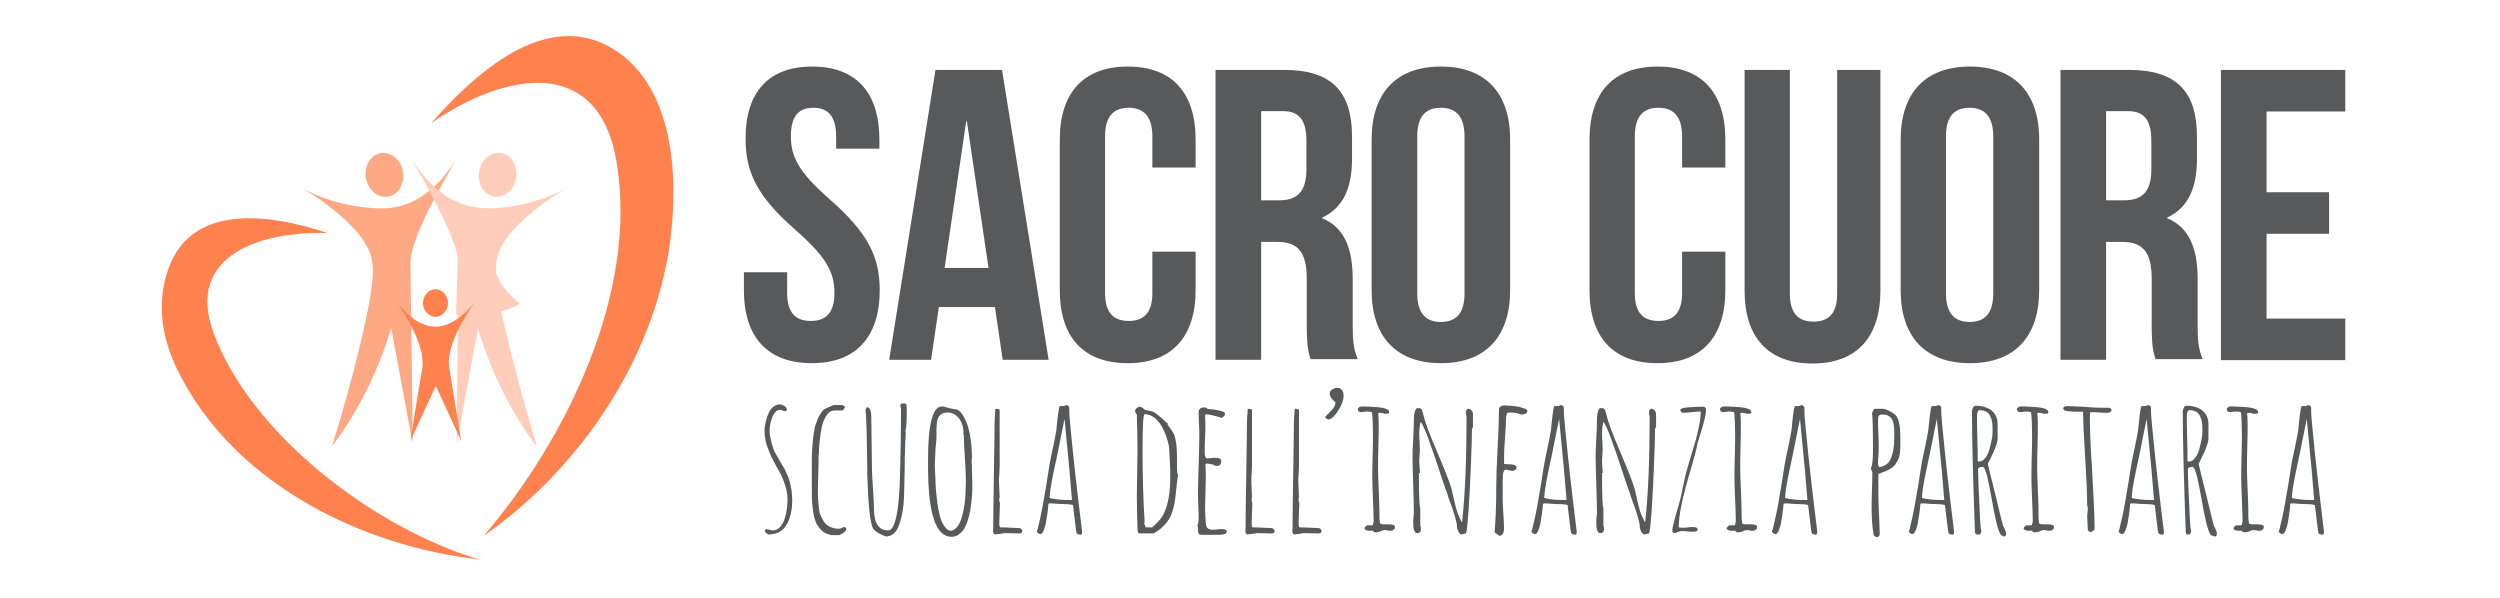
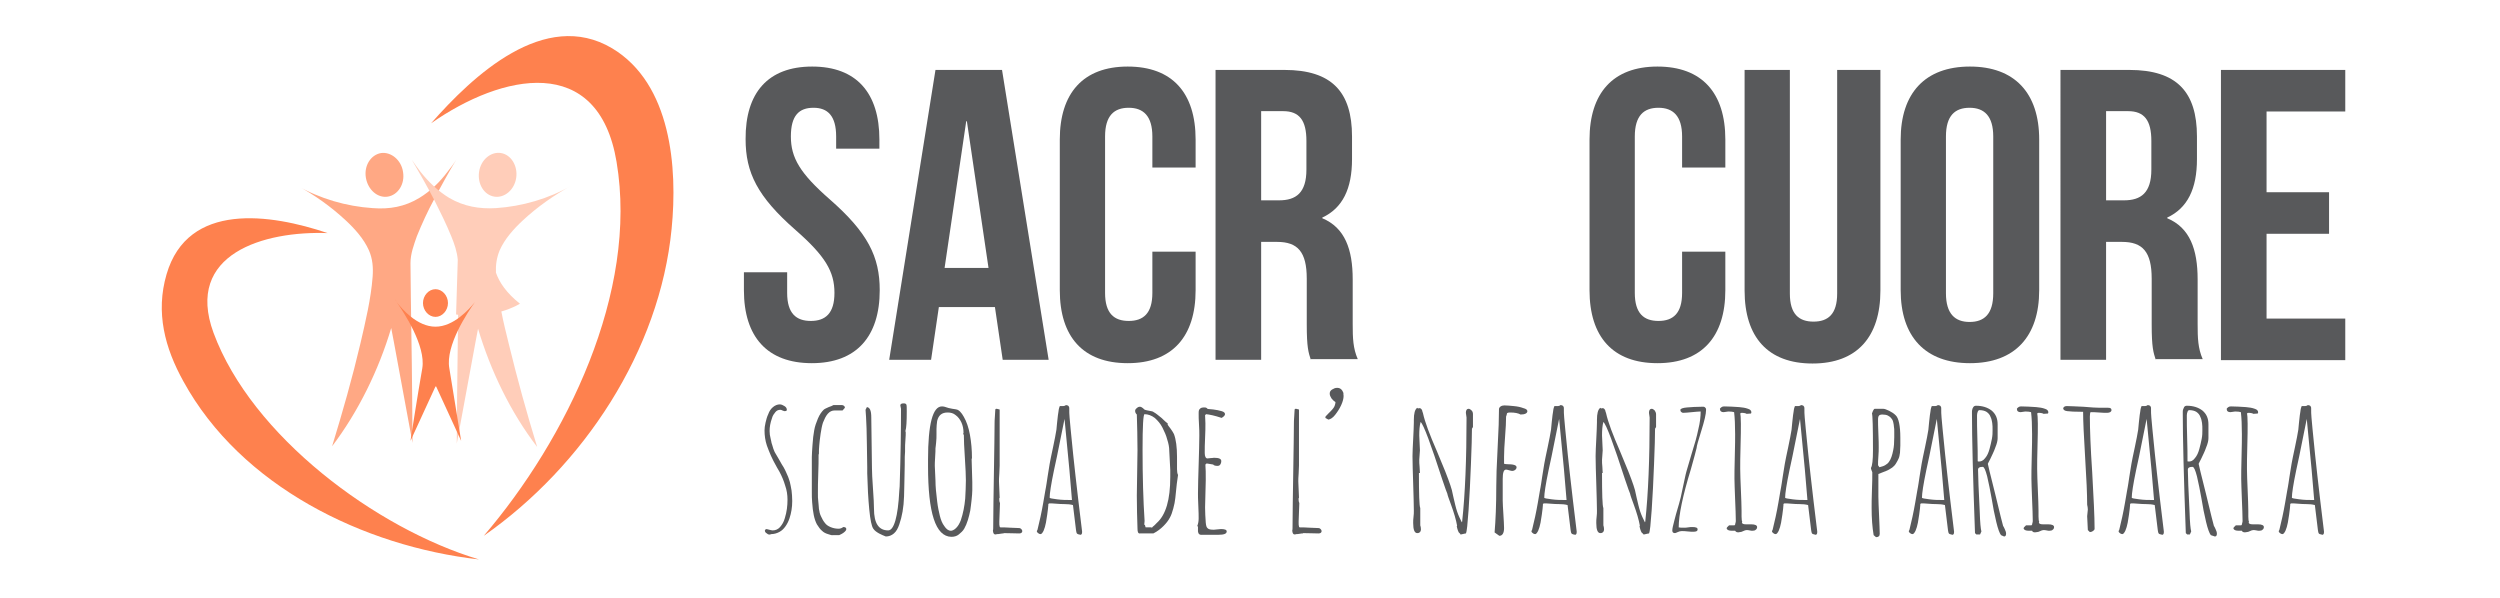
<svg xmlns="http://www.w3.org/2000/svg" version="1.1" id="Livello_1" x="0px" y="0px" width="740px" height="177px" viewBox="0 0 740 177" style="enable-background:new 0 0 740 177;" xml:space="preserve">
  <style type="text/css">
	.st0{fill:#58595B;}
	.st1{fill:#FE814E;}
	.st2{fill:#FFA884;}
	.st3{fill:#FFCDB9;}
</style>
  <g>
    <path class="st0" d="M240.4,19.7c13.1,0,19.9,7.8,19.9,21.6V44h-12.8v-3.6c0-6.1-2.5-8.5-6.7-8.5c-4.3,0-6.7,2.3-6.7,8.5   c0,6.3,2.7,10.9,11.5,18.6c11.3,9.9,14.8,17,14.8,26.9c0,13.7-6.9,21.6-20.1,21.6s-20.1-7.8-20.1-21.6v-5.3h12.8v6.1   c0,6.1,2.7,8.3,7,8.3c4.3,0,7-2.2,7-8.3c0-6.3-2.7-10.9-11.5-18.6c-11.3-9.9-14.8-17-14.8-26.9C220.6,27.5,227.3,19.7,240.4,19.7z" />
    <path class="st0" d="M310.4,106.5h-13.6l-2.3-15.6h-16.6l-2.3,15.6h-12.4l13.7-85.8h19.7L310.4,106.5z M279.6,79.3h13l-6.4-43.4   H286L279.6,79.3z" />
    <path class="st0" d="M353.9,74.5v11.4c0,13.7-6.9,21.6-20.1,21.6c-13.2,0-20.1-7.8-20.1-21.6V41.3c0-13.7,6.9-21.6,20.1-21.6   c13.2,0,20.1,7.8,20.1,21.6v8.3h-12.8v-9.2c0-6.1-2.7-8.5-7-8.5c-4.3,0-7,2.3-7,8.5v46.3c0,6.1,2.7,8.3,7,8.3c4.3,0,7-2.2,7-8.3   V74.5H353.9z" />
    <path class="st0" d="M388,106.5c-0.7-2.2-1.2-3.6-1.2-10.5V82.5c0-8-2.7-10.9-8.8-10.9h-4.7v34.9h-13.5V20.7h20.4   c14,0,20,6.5,20,19.7v6.7c0,8.8-2.8,14.5-8.8,17.3v0.2c6.7,2.8,9,9.2,9,18.1v13.2c0,4.2,0.1,7.2,1.5,10.4H388z M373.3,32.9v26.4   h5.3c5,0,8.1-2.2,8.1-9.1v-8.5c0-6.1-2.1-8.8-6.9-8.8H373.3z" />
-     <path class="st0" d="M406,41.3c0-13.7,7.2-21.6,20.5-21.6c13.2,0,20.5,7.8,20.5,21.6v44.6c0,13.7-7.2,21.6-20.5,21.6   c-13.2,0-20.5-7.8-20.5-21.6V41.3z M419.5,86.8c0,6.1,2.7,8.5,7,8.5c4.3,0,7-2.3,7-8.5V40.4c0-6.1-2.7-8.5-7-8.5   c-4.3,0-7,2.3-7,8.5V86.8z" />
    <path class="st0" d="M510.7,74.5v11.4c0,13.7-6.9,21.6-20.1,21.6c-13.2,0-20.1-7.8-20.1-21.6V41.3c0-13.7,6.9-21.6,20.1-21.6   c13.2,0,20.1,7.8,20.1,21.6v8.3h-12.8v-9.2c0-6.1-2.7-8.5-7-8.5c-4.3,0-7,2.3-7,8.5v46.3c0,6.1,2.7,8.3,7,8.3c4.3,0,7-2.2,7-8.3   V74.5H510.7z" />
    <path class="st0" d="M529.8,20.7v66.2c0,6.1,2.7,8.3,7,8.3c4.3,0,7-2.2,7-8.3V20.7h12.8V86c0,13.7-6.9,21.6-20.1,21.6   s-20.1-7.8-20.1-21.6V20.7H529.8z" />
    <path class="st0" d="M562.6,41.3c0-13.7,7.2-21.6,20.5-21.6c13.2,0,20.5,7.8,20.5,21.6v44.6c0,13.7-7.2,21.6-20.5,21.6   c-13.2,0-20.5-7.8-20.5-21.6V41.3z M576,86.8c0,6.1,2.7,8.5,7,8.5c4.3,0,7-2.3,7-8.5V40.4c0-6.1-2.7-8.5-7-8.5c-4.3,0-7,2.3-7,8.5   V86.8z" />
    <path class="st0" d="M638.1,106.5c-0.7-2.2-1.2-3.6-1.2-10.5V82.5c0-8-2.7-10.9-8.8-10.9h-4.7v34.9h-13.5V20.7h20.4   c14,0,20,6.5,20,19.7v6.7c0,8.8-2.8,14.5-8.8,17.3v0.2c6.7,2.8,9,9.2,9,18.1v13.2c0,4.2,0.1,7.2,1.5,10.4H638.1z M623.4,32.9v26.4   h5.3c5,0,8.1-2.2,8.1-9.1v-8.5c0-6.1-2.1-8.8-6.9-8.8H623.4z" />
    <path class="st0" d="M670.9,56.9h18.5v12.3h-18.5v25.1h23.3v12.3h-36.8V20.7h36.8v12.3h-23.3V56.9z" />
  </g>
  <g>
    <path class="st0" d="M227,157.9c-0.4-0.2-0.6-0.5-0.6-0.9l0.3-0.4c0.3,0,0.6,0.1,1,0.2c0.4,0.1,0.8,0.2,1,0.2c0.8,0,1.6-0.3,2.2-1   c0.6-0.7,1.1-1.5,1.4-2.6c0.6-1.9,0.8-3.7,0.8-5.5c0-1.4-0.2-2.8-0.7-4.2c-0.4-1.4-1-2.8-1.7-4.1l-0.7-1.2   c-0.8-1.4-1.4-2.6-1.8-3.5c-0.4-0.9-0.8-1.9-1.2-3c-0.5-1.5-0.7-3-0.7-4.5c0-0.7,0.1-1.4,0.3-2.3c0.2-0.8,0.4-1.7,0.8-2.5   c0.3-0.9,0.8-1.6,1.4-2.1c0.6-0.5,1.3-0.8,2-0.8c0.5,0,0.9,0.2,1.4,0.5c0.5,0.3,0.7,0.7,0.7,1.1c0,0.3-0.2,0.4-0.7,0.4   c-0.1,0-0.3-0.1-0.6-0.2c-0.2-0.1-0.4-0.2-0.6-0.2c-0.6,0-1.1,0.2-1.5,0.7c-0.4,0.5-0.8,1-1,1.8c-0.5,1.4-0.7,2.6-0.7,3.8   c0,0.7,0.1,1.5,0.3,2.2l0.2,0.9c0,0.2,0.1,0.5,0.3,1.1l0.3,1l0.4,1l1,1.7l0.4,0.7c0.5,0.9,0.9,1.6,1.3,2.2c0.3,0.6,0.7,1.3,1,2.1   c0.4,0.8,0.6,1.6,0.8,2.2c0.2,0.7,0.3,1.5,0.5,2.5c0.1,0.9,0.2,1.9,0.2,3.1c0,1.9-0.3,3.6-0.8,5.1c-0.3,0.9-0.7,1.7-1.2,2.4   c-0.5,0.7-1,1.2-1.7,1.6c-0.7,0.4-1.6,0.7-2.5,0.7l-0.3,0.1C227.7,158.3,227.3,158.2,227,157.9z M232.7,121.5   C232.7,121.5,232.7,121.5,232.7,121.5L232.7,121.5L232.7,121.5z" />
    <path class="st0" d="M245.1,158.1c-0.7-0.2-1.3-0.5-1.8-1c-0.5-0.4-1-1.1-1.5-1.9c-0.8-1.5-1.2-3.6-1.4-6.5c-0.1-0.9-0.1-2-0.1-3.4   v-6.5c0-1.5,0-2.6,0-3.5c0-0.8,0.1-2,0.2-3.6c0.1-1.7,0.3-3.2,0.5-4.3c0.2-1.2,0.6-2.3,1.1-3.5c0.5-1.2,1.1-2,1.7-2.6   c0.3-0.3,0.9-0.5,1.5-0.8c0.6-0.2,1.1-0.4,1.4-0.6h2.3l0.2,0c0,0,0.1,0,0.1,0c0.2,0.1,0.3,0.1,0.3,0.1c0.1,0.1,0.2,0.1,0.2,0.1   c0.1,0.1,0.1,0.2,0.2,0.2c0,0.1,0.1,0.3,0.1,0.4l-0.7,0.8H247c-0.7,0-1.4,0.3-2,1c-0.6,0.7-1,1.6-1.4,2.6c-0.3,0.9-0.5,2-0.7,3.3   c-0.2,1.3-0.3,2.4-0.4,3.4c-0.1,0.9-0.1,1.7-0.1,2.5l-0.1,0.3c0,1.5,0,3.4-0.1,5.7c-0.1,2.3-0.1,4.2-0.1,5.7c0,0.9,0,1.7,0.1,2.3   s0.1,1.4,0.2,2.3c0.1,0.8,0.3,1.6,0.6,2.2c0.3,0.6,0.6,1.3,1.1,1.9c0.4,0.6,1,1,1.7,1.3c0.7,0.3,1.5,0.5,2.4,0.5   c0.6,0,1-0.2,1.4-0.5c0.6,0,0.9,0.2,0.9,0.6c0,0.3-0.2,0.6-0.7,1c-0.5,0.4-1,0.6-1.4,0.8h-1.9C246.2,158.5,245.8,158.3,245.1,158.1   z" />
    <path class="st0" d="M260.2,157.9c-0.7-0.4-1.3-0.8-1.7-1.4c-0.5-0.7-0.9-2.6-1.2-5.7c-0.3-3.1-0.5-6.7-0.6-10.7l0-1.8   c-0.1-5-0.1-8.9-0.2-11.5c-0.1-2.6-0.2-4.5-0.3-5.5l0.4-0.8c0.9,0.1,1.3,1.1,1.3,3.1l0.2,15c0,1.2,0.1,3.2,0.3,6   c0.2,2.8,0.3,4.8,0.3,6c0,4.3,1.4,6.4,4.2,6.4c1.7,0,2.9-3.9,3.3-11.8l0.1-1.2c0.3-9.2,0.4-16.9,0.4-23l-0.1-0.5l-0.1-0.5   c0-0.4,0.3-0.6,1-0.6c0.4,0,0.7,0.1,0.8,0.4c0.1,0.3,0.1,0.9,0.1,2c0,2.9-0.1,4.9-0.4,5.8c0,0.1,0.1,0.2,0.1,0.4   c0,0.4,0,1.1-0.1,2.3c-0.1,1.1-0.1,1.9-0.1,2.2c0,0.2,0,0.4,0,0.6c0,0.2,0,0.4,0,0.6c-0.1,0.7-0.1,2-0.1,3.9   c-0.1,3.7-0.1,6.8-0.2,9.3c-0.1,3.3-0.6,6-1.4,8.3c-0.4,1.2-0.9,2.1-1.6,2.7c-0.7,0.6-1.5,0.9-2.4,0.9   C261.5,158.5,260.9,158.3,260.2,157.9z" />
    <path class="st0" d="M274.7,138v-2c0-10.5,1.4-15.7,4.1-15.7c0.2,0,0.4,0,0.8,0.1c0.8,0.3,1.6,0.5,2.3,0.6c0.8,0.1,1.2,0.2,1.2,0.2   c0.7,0.1,1.5,0.9,2.2,2.2c0.8,1.4,1.4,3.1,1.8,5.3c0.4,2.2,0.6,4.5,0.6,6.9l-0.1,0.3l0.1,3.4l0.1,3.4c0,0.8,0,1.6,0,2.4   c0,0.8-0.1,1.7-0.2,2.8c-0.1,1.2-0.3,2.3-0.4,3.2c-0.2,0.9-0.4,1.9-0.7,2.8c-0.3,1-0.7,1.9-1.1,2.6c-0.4,0.7-1,1.2-1.6,1.7   c-0.6,0.5-1.4,0.7-2.2,0.7C276.9,158.8,274.7,151.8,274.7,138z M283,156.3c0.6-0.6,1-1.3,1.4-2.3c0.7-2.1,1.1-4.2,1.3-6.4   c0.1-1.9,0.2-3.7,0.2-5.4c0-1.4-0.1-3.6-0.3-6.7c-0.2-3-0.3-5.2-0.3-6.7l-0.2-0.4l0.1-0.3c0-1.1-0.2-2.1-0.6-3   c-0.4-0.9-1-1.7-1.7-2.2c-0.7-0.6-1.5-0.8-2.4-0.8c-1.7,0-2.7,0.8-3.1,2.5c-0.1,0.8-0.2,1.6-0.2,2.4c0,0.2,0,0.7,0,1.5   c0,0.8,0,1.6-0.1,2.4c-0.1,0.7-0.1,1.3-0.2,1.8c0,0.4,0,1.3-0.1,2.6c-0.1,1.3-0.1,2.2-0.1,2.6l0.1,2.2l0.1,2.2   c0,1.7,0.2,3.7,0.5,6.1c0.2,1.7,0.5,3.1,0.8,4.3c0.3,1.2,0.7,2.2,1.3,3c0.6,0.9,1.2,1.4,2,1.4C281.8,157.1,282.4,156.9,283,156.3z" />
    <path class="st0" d="M293.9,157.1c0.1-0.3,0.1-0.9,0.1-1.9c0-3.5,0.1-8.6,0.2-15.4c0.1-6.8,0.2-11.7,0.2-14.7c0-0.1,0-0.8,0.1-2   l0.1-1.7c0-0.3,0.1-0.4,0.4-0.4c0.2,0,0.4,0.1,0.8,0.2c0.1,0,0.1,0,0.1,0c0,0.8,0,1.6,0,2.2c0,0.7,0,1.4,0,2.2c0,2.3,0,4.3,0,6.1   c0,1.8,0,3.9,0,6.1l-0.1,2.4c-0.1,1.1-0.1,1.9-0.1,2.3l0.1,2.4l0.1,2.4l-0.2,0.5l0.1-0.1c0,0.1,0,0.2,0,0.2c0,0.1,0,0.1,0,0.2   c0,0.3,0.1,0.6,0.2,0.8l-0.2,5.4v0.4c0,0.5,0,0.9,0.1,1.1c0,0.2,0.1,0.3,0.3,0.3c0.6,0,1.5,0,2.9,0.1l2.4,0.1h0.2   c0.2,0,0.4,0.1,0.6,0.3c0.2,0.2,0.3,0.4,0.3,0.6c0,0.4-0.3,0.7-0.9,0.7c-1.3,0-2.9-0.1-4.7-0.1l0.1,0.1c-0.2,0-0.6,0-1,0.1   c-0.4,0.1-0.8,0.1-1,0.1C294.3,158.4,294,158,293.9,157.1z" />
    <path class="st0" d="M319.1,158.1c-0.2,0-0.3-0.2-0.4-0.3c-0.1-0.2-0.1-0.4-0.2-0.9l-0.9-7.4c-0.7-0.2-1.6-0.3-2.8-0.3   c-0.4,0-1.1,0-2.1-0.1c-1-0.1-1.6-0.1-2-0.1c-0.1,0-0.2,0-0.3,0.1s-0.1,0.1-0.1,0.2c0,0,0,0.1,0,0.1s0,0.1,0,0.1l-0.1,1.1   c-0.1,1-0.3,2.3-0.6,4.1c-0.2,1-0.4,1.7-0.7,2.4c-0.3,0.6-0.6,1-0.9,1c-0.2,0-0.5-0.1-0.7-0.3c-0.3-0.2-0.4-0.4-0.4-0.6l0.1-0.2   l0.1-0.2c0.6-2.4,1.2-5.1,1.7-8l0.6-3.5c0.1-0.7,0.3-1.4,0.4-2.3l0.3-2l0.6-3.7c0.2-1,0.5-2.7,1-4.9c0.5-2.3,0.8-4,1-5.2l0.2-2.1   l0.1-0.9c0.1-1,0.2-1.8,0.3-2.3c0.1-1,0.3-1.5,0.4-1.7l0.4,0c0.1,0,0.2,0,0.4,0c0.5,0,0.8-0.1,1-0.3c0.3,0,0.5,0.1,0.7,0.2   c0.2,0.2,0.3,0.4,0.3,0.6c0,1.1,0,2,0.1,2.9c0.1,0.9,0.2,2,0.3,3.3l0.3,3c0.5,5.3,1.5,14.4,3.1,27.4v0.2c0,0.4-0.1,0.7-0.4,0.8   C319.5,158.2,319.2,158.2,319.1,158.1z M317.3,148c-0.3-4-1-12-2.2-24c-1.9,9.7-3,14.7-3.1,15.1c-0.9,4.3-1.3,7-1.3,8.2   c0,0.2,0.7,0.3,2.2,0.5s2.7,0.2,3.8,0.2H317.3z" />
    <path class="st0" d="M336.7,156.5c-0.1-3.1-0.2-6.4-0.2-9.8l0.1-6.7l0.1-6.7c0-3.7-0.1-7.2-0.2-10.6c-0.3-0.3-0.5-0.6-0.5-1.1   c0-0.3,0.2-0.6,0.5-0.8c0.3-0.3,0.6-0.4,0.9-0.4c0.3,0,0.5,0.1,0.9,0.4c0.3,0.3,0.5,0.5,0.6,0.5c0.3,0.1,0.7,0.2,1.3,0.3   c0.7,0.1,1.1,0.2,1.3,0.4c0.6,0.3,1.3,0.9,2.3,1.7c0.8,0.8,1.5,1.4,1.9,1.7l-0.1,0.1c0,0.2,0.3,0.7,0.9,1.4c0.5,0.7,0.8,1.2,1,1.6   c0.6,1.6,0.9,3.9,0.9,6.7c0,0.5,0,0.9,0,1.3c0,0.4,0,0.8,0,1.3v0.5c0,0.2,0,0.3,0,0.6c0,0.7,0.1,1.3,0.3,1.7   c-0.2,1.2-0.5,3.5-0.8,6.8c-0.1,1-0.3,2-0.6,3.1s-0.6,2-1,2.7c-0.4,0.8-1.1,1.7-1.9,2.5c-0.8,0.8-1.8,1.6-3,2.2h-3.9   C336.9,158,336.7,157.5,336.7,156.5z M340.9,156.3c0.2-0.3,0.5-0.6,0.7-0.7c0.1-0.1,0.1-0.1,0.2-0.2c0.1,0,0.1-0.1,0.2-0.2l0.4-0.4   c2.7-2.4,4-6.9,4-13.6c0-0.4,0-0.8,0-1.1c0-0.3,0-0.6,0-1l-0.3-5.7c0-1-0.2-2.1-0.6-3.3c-0.3-1.2-0.8-2.3-1.4-3.5   c-0.6-1.2-1.4-2.1-2.3-2.9c-0.9-0.7-2-1.1-3-1.1c-0.4,0-0.6,3.5-0.6,10.5c0,8,0.2,15,0.6,21.1l-0.1,1.1l0.2,0.1l0.2,0.7H340.9z" />
    <path class="st0" d="M354.6,157.3c0-0.3,0-0.5,0-0.7c0-0.2,0-0.5,0-0.7l-0.2-0.2c0.3-0.8,0.4-1.5,0.4-2.3c0-0.6,0-1.9-0.1-3.7   c-0.1-1.8-0.1-3.1-0.1-3.7c0-2.1,0.1-5,0.2-8.5c0.1-3.5,0.2-6.4,0.2-8.5c0-0.9,0-2-0.1-3.4c-0.1-1.3-0.1-2.4-0.1-3.4   c0-0.6,0.1-1,0.4-1.2c0.2-0.3,0.7-0.4,1.3-0.4c0.4,0,0.7,0.1,0.9,0.4c0.2,0.1,0.8,0.1,1.7,0.2c0.9,0.1,1.8,0.3,2.5,0.5   c0.7,0.2,1,0.5,1,0.9c0,0.3-0.3,0.7-1,1.1c-2.1-0.7-3.6-1-4.6-1.1l-0.3,0.3c0,0.7,0.1,1.5,0.1,2.4c0,1.2,0,2.6-0.1,4.4   c-0.1,1.7-0.1,3.2-0.1,4.4c0,1,0.3,1.6,0.8,1.6l0.9-0.1c0.6,0,0.9-0.1,1-0.1c1.5,0,2.2,0.3,2.2,1c0,0.4-0.1,0.7-0.3,1   c-0.2,0.3-0.5,0.4-0.8,0.4c-0.6,0-1.1-0.1-1.3-0.4l-1.8-0.3h-0.2l-0.3,0.3v0.2c0.1,0.9,0.1,2.4,0.1,4.5l-0.1,4l-0.1,4   c0,1.5,0.1,3,0.2,4.5c0.1,0.9,0.2,1.4,0.6,1.7c0.3,0.3,0.9,0.4,1.8,0.4l1-0.1l1.1-0.1c1.1,0,1.7,0.2,1.7,0.7c0,0.7-0.8,1-2.5,1   h-4.7C355,158.4,354.7,158,354.6,157.3z" />
-     <path class="st0" d="M368.6,157.1c0.1-0.3,0.1-0.9,0.1-1.9c0-3.5,0.1-8.6,0.2-15.4c0.1-6.8,0.2-11.7,0.2-14.7c0-0.1,0-0.8,0.1-2   l0.1-1.7c0-0.3,0.1-0.4,0.4-0.4c0.2,0,0.4,0.1,0.8,0.2c0.1,0,0.1,0,0.1,0c0,0.8,0,1.6,0,2.2c0,0.7,0,1.4,0,2.2c0,2.3,0,4.3,0,6.1   c0,1.8,0,3.9,0,6.1l-0.1,2.4c-0.1,1.1-0.1,1.9-0.1,2.3l0.1,2.4l0.1,2.4l-0.2,0.5l0.1-0.1c0,0.1,0,0.2,0,0.2c0,0.1,0,0.1,0,0.2   c0,0.3,0.1,0.6,0.2,0.8l-0.2,5.4v0.4c0,0.5,0,0.9,0.1,1.1c0,0.2,0.1,0.3,0.3,0.3c0.6,0,1.5,0,2.9,0.1l2.4,0.1h0.2   c0.2,0,0.4,0.1,0.6,0.3c0.2,0.2,0.3,0.4,0.3,0.6c0,0.4-0.3,0.7-0.9,0.7c-1.3,0-2.9-0.1-4.7-0.1l0.1,0.1c-0.2,0-0.6,0-1,0.1   c-0.4,0.1-0.8,0.1-1,0.1C369,158.4,368.7,158,368.6,157.1z" />
    <path class="st0" d="M382.5,157.1c0.1-0.3,0.1-0.9,0.1-1.9c0-3.5,0.1-8.6,0.2-15.4c0.1-6.8,0.2-11.7,0.2-14.7c0-0.1,0-0.8,0.1-2   l0.1-1.7c0-0.3,0.1-0.4,0.4-0.4c0.2,0,0.4,0.1,0.8,0.2c0.1,0,0.1,0,0.1,0c0,0.8,0,1.6,0,2.2c0,0.7,0,1.4,0,2.2c0,2.3,0,4.3,0,6.1   c0,1.8,0,3.9,0,6.1l-0.1,2.4c-0.1,1.1-0.1,1.9-0.1,2.3l0.1,2.4l0.1,2.4l-0.2,0.5l0.1-0.1c0,0.1,0,0.2,0,0.2c0,0.1,0,0.1,0,0.2   c0,0.3,0.1,0.6,0.2,0.8l-0.2,5.4v0.4c0,0.5,0,0.9,0.1,1.1c0,0.2,0.1,0.3,0.3,0.3c0.6,0,1.5,0,2.9,0.1l2.4,0.1h0.2   c0.2,0,0.4,0.1,0.6,0.3c0.2,0.2,0.3,0.4,0.3,0.6c0,0.4-0.3,0.7-0.9,0.7c-1.3,0-2.9-0.1-4.7-0.1l0.1,0.1c-0.2,0-0.6,0-1,0.1   c-0.4,0.1-0.8,0.1-1,0.1C382.9,158.4,382.6,158,382.5,157.1z" />
    <path class="st0" d="M392.3,123.7l0.1-0.5c0.2-0.1,0.4-0.4,0.7-0.7c0.3-0.3,0.6-0.6,0.8-0.8c0.7-0.7,1.1-1.3,1.2-1.7   c0.1-0.3,0.2-0.6,0.2-1c-0.5-0.3-0.9-0.7-1.2-1.1c-0.3-0.5-0.5-0.9-0.5-1.4c0-0.5,0.2-0.9,0.7-1.2s0.9-0.5,1.5-0.5   c0.9,0,1.5,0.5,1.9,1.6l-0.1,0.2c0.1,0.1,0.1,0.4,0.1,0.7c0,0.6-0.2,1.5-0.7,2.6c-0.5,1.1-1.1,2-1.8,2.9c-0.7,0.9-1.4,1.3-2,1.4   L392.3,123.7z" />
-     <path class="st0" d="M406.4,157.1c-0.2,0-0.3,0-0.5,0c-0.1,0-0.3,0-0.5,0c-0.8,0-1.3-0.2-1.5-0.6c0-0.1,0-0.3,0.1-0.4   s0.2-0.2,0.3-0.3l0.3-0.3h1.6l0.2-0.2c0-0.1,0-0.2,0.1-0.5c0.1-0.3,0.1-0.5,0.1-0.7c0-1.6-0.1-3.6-0.2-6.2c-0.1-2.9-0.2-5-0.2-6.2   c0-1.1,0-3.3,0.1-6.6c0.1-3.3,0.1-5.4,0.1-6.6c0-2.6-0.1-4.8-0.3-6.5c-0.3-0.1-0.9-0.2-1.7-0.2l-0.7,0.1l-0.7,0.1   c-0.7,0-1.1-0.3-1.1-1c0-0.1,0.2-0.3,0.5-0.5c0.3-0.2,0.6-0.2,0.9-0.2c1.2,0,2.7,0.1,4.3,0.2c1,0.1,1.8,0.2,2.6,0.5   c0.7,0.2,1,0.6,1,1c0,0.1,0,0.2-0.1,0.4l-1.3,0.1c-0.3-0.2-0.8-0.3-1.6-0.3l-0.3,0.2c0.1,0.3,0.2,1.3,0.2,3c0,1.5,0,3.7-0.1,6.7   c-0.1,3-0.1,5.2-0.1,6.7c0,1.6,0.1,3.6,0.2,6.2c0.1,2.6,0.2,4.6,0.2,6.2l0,0.7c0,0.3,0,0.6,0,1c0,0.9,0.1,1.4,0.2,1.6l-0.1,0.1   c0,0.4,0.4,0.6,1.2,0.6c0.3,0,0.6,0,0.8,0c0.2,0,0.5,0,0.8,0c1.1,0,1.7,0.3,1.7,0.8c0,0.3-0.1,0.6-0.4,0.8   c-0.2,0.2-0.5,0.3-0.9,0.3c-0.3,0-0.6,0-0.9-0.1c-0.4-0.1-0.7-0.1-0.9-0.1c-0.3,0-0.6,0.1-1,0.3c-0.4,0.2-0.7,0.3-1,0.3   C407,157.7,406.5,157.5,406.4,157.1z" />
    <path class="st0" d="M431.8,157.6c-0.1-0.2-0.3-0.6-0.4-1c-0.1-0.4-0.2-0.7-0.2-0.8l0.1-0.2c-0.3-1.7-0.9-3.8-1.9-6.5   c-0.5-1.4-0.9-2.4-1-3c-0.1-0.1-0.6-1.6-1.5-4.2c-3.4-10.5-5.5-16.2-6.4-17c-0.3,1.1-0.4,2.4-0.4,4l0.1,2.2l0.1,2.2l-0.1,1.4   l-0.1,1.4c0,0.6,0,1.3,0.1,2.1l0.1,1.8H420c0,6.2,0.1,9.7,0.4,10.4v5.1c0.1,0.3,0.2,0.7,0.2,1.2c0,0.3-0.1,0.6-0.3,0.8   c-0.2,0.2-0.4,0.3-0.8,0.3c-0.8,0-1.2-1-1.2-3c0-0.5,0-1.1,0.1-1.8c0.1-0.7,0.1-1.3,0.1-1.8c0-1.8-0.1-4.5-0.2-8.1   c-0.1-3.3-0.2-6-0.2-8.1c0-1.3,0.1-2.9,0.2-5c0.1-2.2,0.2-3.9,0.2-5v-0.7c0-1.9,0.3-3.1,1-3.6l0.2,0.2l0.6-0.1   c0.2,0.1,0.4,0.2,0.5,0.4c0.1,0.1,0.2,0.3,0.2,0.5l0.1,0.3l0.1,0.3c0.6,2.7,2,6.4,4.1,11.2c2,4.7,3.3,8,4,10.1   c0.3,0.8,0.6,1.9,0.9,3.5c0.4,1.7,0.7,3.1,1.1,4.3c0.4,1.2,0.9,2.2,1.4,3.2l0.1-0.2c0.9-8.3,1.3-18.6,1.3-30.8l-0.1-0.7l-0.1-0.7   c0-0.8,0.3-1.2,0.8-1.2c0.3,0,0.6,0.2,0.9,0.5s0.4,0.7,0.4,1.1v3.8l-0.3,0.5c0,2.1-0.1,5.6-0.3,10.5c-0.2,4.9-0.4,9.4-0.7,13.6   c-0.3,4.1-0.5,6.4-0.8,6.9c-0.2,0-0.5,0.1-1,0.2v0l0,0c-0.3,0.1-0.5,0.1-0.6,0.1C432.2,157.9,432,157.8,431.8,157.6z" />
    <path class="st0" d="M442.4,157.6c0.3-3.5,0.5-8.1,0.5-13.7c0-2.3,0.1-6.1,0.4-11.4c0.3-5.2,0.4-9,0.4-11.4c0-0.3,0.2-0.6,0.5-0.8   c0.3-0.2,0.7-0.3,1.1-0.3c0.8,0,1.7,0.1,2.8,0.2c1.1,0.1,2,0.3,2.8,0.6c0.8,0.2,1.2,0.5,1.2,0.9c0,0.6-0.7,1-2,1   c-0.7-0.4-1.7-0.6-3.1-0.6c-0.3,0-0.5,0-0.7,0.1c-0.1,0-0.2,0.1-0.2,0.1c0,0.1-0.1,0.2-0.1,0.4c0,0.1-0.1,0.3-0.2,0.6   c0,1.5-0.1,3.5-0.3,6c-0.2,2.5-0.3,4.5-0.3,5.9v2c0,0.1,0.3,0.2,0.9,0.2c1.9,0,2.8,0.3,2.8,0.9c0,0.3-0.1,0.5-0.4,0.8   c-0.3,0.2-0.6,0.3-0.9,0.3c-0.2,0-0.5-0.1-0.9-0.2c-0.4-0.1-0.7-0.2-0.9-0.2c-0.7,0-1,0.9-1,2.8v6.4c0,0.9,0.1,2.2,0.2,4   c0.1,1.8,0.2,3.1,0.2,4.1c0,1.5-0.5,2.3-1.4,2.3L442.4,157.6z" />
    <path class="st0" d="M465.5,158.1c-0.2,0-0.3-0.2-0.4-0.3c-0.1-0.2-0.1-0.4-0.2-0.9l-0.9-7.4c-0.7-0.2-1.6-0.3-2.8-0.3   c-0.4,0-1.1,0-2.1-0.1c-1-0.1-1.6-0.1-2-0.1c-0.1,0-0.2,0-0.3,0.1s-0.1,0.1-0.1,0.2c0,0,0,0.1,0,0.1s0,0.1,0,0.1l-0.1,1.1   c-0.1,1-0.3,2.3-0.6,4.1c-0.2,1-0.4,1.7-0.7,2.4c-0.3,0.6-0.6,1-0.9,1c-0.2,0-0.5-0.1-0.7-0.3c-0.3-0.2-0.4-0.4-0.4-0.6l0.1-0.2   l0.1-0.2c0.6-2.4,1.2-5.1,1.7-8l0.6-3.5c0.1-0.7,0.3-1.4,0.4-2.3l0.3-2l0.6-3.7c0.2-1,0.5-2.7,1-4.9c0.5-2.3,0.8-4,1-5.2l0.2-2.1   l0.1-0.9c0.1-1,0.2-1.8,0.3-2.3c0.1-1,0.3-1.5,0.4-1.7l0.4,0c0.1,0,0.2,0,0.4,0c0.5,0,0.8-0.1,1-0.3c0.3,0,0.5,0.1,0.7,0.2   c0.2,0.2,0.3,0.4,0.3,0.6c0,1.1,0,2,0.1,2.9c0.1,0.9,0.2,2,0.3,3.3l0.3,3c0.5,5.3,1.5,14.4,3.1,27.4v0.2c0,0.4-0.1,0.7-0.4,0.8   C465.9,158.2,465.6,158.2,465.5,158.1z M463.7,148c-0.3-4-1-12-2.2-24c-1.9,9.7-3,14.7-3.1,15.1c-0.9,4.3-1.3,7-1.3,8.2   c0,0.2,0.7,0.3,2.2,0.5s2.7,0.2,3.8,0.2H463.7z" />
    <path class="st0" d="M485.9,157.6c-0.1-0.2-0.3-0.6-0.4-1c-0.1-0.4-0.2-0.7-0.2-0.8l0.1-0.2c-0.3-1.7-0.9-3.8-1.9-6.5   c-0.5-1.4-0.9-2.4-1-3c-0.1-0.1-0.6-1.6-1.5-4.2c-3.4-10.5-5.5-16.2-6.4-17c-0.3,1.1-0.4,2.4-0.4,4l0.1,2.2l0.1,2.2l-0.1,1.4   l-0.1,1.4c0,0.6,0,1.3,0.1,2.1l0.1,1.8h-0.2c0,6.2,0.1,9.7,0.4,10.4v5.1c0.1,0.3,0.2,0.7,0.2,1.2c0,0.3-0.1,0.6-0.3,0.8   c-0.2,0.2-0.4,0.3-0.8,0.3c-0.8,0-1.2-1-1.2-3c0-0.5,0-1.1,0.1-1.8c0.1-0.7,0.1-1.3,0.1-1.8c0-1.8-0.1-4.5-0.2-8.1   c-0.1-3.3-0.2-6-0.2-8.1c0-1.3,0.1-2.9,0.2-5c0.1-2.2,0.2-3.9,0.2-5v-0.7c0-1.9,0.3-3.1,1-3.6l0.2,0.2l0.6-0.1   c0.2,0.1,0.4,0.2,0.5,0.4c0.1,0.1,0.2,0.3,0.2,0.5l0.1,0.3l0.1,0.3c0.6,2.7,2,6.4,4.1,11.2c2,4.7,3.3,8,4,10.1   c0.3,0.8,0.6,1.9,0.9,3.5c0.4,1.7,0.7,3.1,1.1,4.3c0.4,1.2,0.9,2.2,1.4,3.2l0.1-0.2c0.9-8.3,1.3-18.6,1.3-30.8l-0.1-0.7l-0.1-0.7   c0-0.8,0.3-1.2,0.8-1.2c0.3,0,0.6,0.2,0.9,0.5c0.2,0.3,0.4,0.7,0.4,1.1v3.8l-0.3,0.5c0,2.1-0.1,5.6-0.3,10.5   c-0.2,4.9-0.4,9.4-0.7,13.6c-0.3,4.1-0.5,6.4-0.8,6.9c-0.2,0-0.5,0.1-1,0.2v0l0,0c-0.3,0.1-0.5,0.1-0.6,0.1   C486.3,157.9,486.1,157.8,485.9,157.6z" />
    <path class="st0" d="M495,157c0-0.5,0.2-1.4,0.6-2.9l0.5-1.9l0.9-3.1c0.3-1,0.7-2.6,1.1-4.7c0.5-2.2,0.8-3.9,1.1-4.9   c0.3-1,0.8-2.7,1.5-5.1c0.9-2.8,1.6-5.3,2-7.3c0.5-2,0.7-3.8,0.7-5.3c-0.6,0-1.5,0.1-2.6,0.2c-1.1,0.1-2,0.2-2.6,0.2   c-0.2,0-0.4-0.1-0.6-0.3c-0.2-0.2-0.2-0.4-0.2-0.6c0-0.3,0.7-0.6,2-0.7c1.3-0.1,2.7-0.2,4.2-0.2c0.3,0,0.6,0,0.7,0   c0.2,0,0.3,0.1,0.5,0.3s0.2,0.3,0.2,0.6c0,1.3-0.5,3.3-1.4,6.2c-0.9,2.9-1.4,4.6-1.4,5.1c-0.2,1-0.8,3-1.7,6.3   c-2.4,7.8-3.6,13.6-3.6,17.2c0.3,0.1,0.9,0.1,1.6,0.1c0.3,0,0.7,0,1.2-0.1c0.5-0.1,0.9-0.1,1.2-0.1c1.1,0,1.6,0.2,1.6,0.7   c0,0.5-0.4,0.7-1.3,0.7c-0.3,0-0.9,0-1.7-0.1c-0.7-0.1-1.3-0.1-1.7-0.1c-0.4,0-0.8,0.1-1.2,0.3c-0.4,0.2-0.7,0.3-0.8,0.3   C495.2,157.8,495,157.5,495,157z" />
    <path class="st0" d="M513.6,157.1c-0.2,0-0.3,0-0.5,0c-0.1,0-0.3,0-0.5,0c-0.8,0-1.3-0.2-1.5-0.6c0-0.1,0-0.3,0.1-0.4   s0.2-0.2,0.3-0.3l0.3-0.3h1.6l0.2-0.2c0-0.1,0-0.2,0.1-0.5c0.1-0.3,0.1-0.5,0.1-0.7c0-1.6-0.1-3.6-0.2-6.2c-0.1-2.9-0.2-5-0.2-6.2   c0-1.1,0-3.3,0.1-6.6c0.1-3.3,0.1-5.4,0.1-6.6c0-2.6-0.1-4.8-0.3-6.5c-0.3-0.1-0.9-0.2-1.7-0.2l-0.7,0.1l-0.7,0.1   c-0.7,0-1.1-0.3-1.1-1c0-0.1,0.2-0.3,0.5-0.5c0.3-0.2,0.6-0.2,0.9-0.2c1.2,0,2.7,0.1,4.3,0.2c1,0.1,1.8,0.2,2.6,0.5   c0.7,0.2,1,0.6,1,1c0,0.1,0,0.2-0.1,0.4l-1.3,0.1c-0.3-0.2-0.8-0.3-1.6-0.3l-0.3,0.2c0.1,0.3,0.2,1.3,0.2,3c0,1.5,0,3.7-0.1,6.7   c-0.1,3-0.1,5.2-0.1,6.7c0,1.6,0.1,3.6,0.2,6.2c0.1,2.6,0.2,4.6,0.2,6.2l0,0.7c0,0.3,0,0.6,0,1c0,0.9,0.1,1.4,0.2,1.6l-0.1,0.1   c0,0.4,0.4,0.6,1.2,0.6c0.3,0,0.6,0,0.8,0c0.2,0,0.5,0,0.8,0c1.1,0,1.7,0.3,1.7,0.8c0,0.3-0.1,0.6-0.4,0.8   c-0.2,0.2-0.5,0.3-0.9,0.3c-0.3,0-0.6,0-0.9-0.1c-0.4-0.1-0.7-0.1-0.9-0.1c-0.3,0-0.6,0.1-1,0.3c-0.4,0.2-0.7,0.3-1,0.3   C514.3,157.7,513.8,157.5,513.6,157.1z" />
    <path class="st0" d="M536.7,158.1c-0.2,0-0.3-0.2-0.4-0.3c-0.1-0.2-0.1-0.4-0.2-0.9l-0.9-7.4c-0.7-0.2-1.6-0.3-2.8-0.3   c-0.4,0-1.1,0-2.1-0.1c-1-0.1-1.6-0.1-2-0.1c-0.1,0-0.2,0-0.3,0.1c-0.1,0-0.1,0.1-0.1,0.2c0,0,0,0.1,0,0.1s0,0.1,0,0.1l-0.1,1.1   c-0.1,1-0.3,2.3-0.6,4.1c-0.2,1-0.4,1.7-0.7,2.4c-0.3,0.6-0.6,1-0.9,1c-0.2,0-0.5-0.1-0.7-0.3c-0.3-0.2-0.4-0.4-0.4-0.6l0.1-0.2   l0.1-0.2c0.6-2.4,1.2-5.1,1.7-8l0.6-3.5c0.1-0.7,0.3-1.4,0.4-2.3l0.3-2l0.6-3.7c0.2-1,0.5-2.7,1-4.9c0.5-2.3,0.8-4,1-5.2l0.2-2.1   l0.1-0.9c0.1-1,0.2-1.8,0.3-2.3c0.1-1,0.3-1.5,0.4-1.7l0.4,0c0.1,0,0.2,0,0.4,0c0.5,0,0.8-0.1,1-0.3c0.3,0,0.5,0.1,0.7,0.2   c0.2,0.2,0.3,0.4,0.3,0.6c0,1.1,0,2,0.1,2.9c0.1,0.9,0.2,2,0.3,3.3l0.3,3c0.5,5.3,1.5,14.4,3.1,27.4v0.2c0,0.4-0.1,0.7-0.4,0.8   C537.2,158.2,536.9,158.2,536.7,158.1z M535,148c-0.3-4-1-12-2.2-24c-1.9,9.7-3,14.7-3.1,15.1c-0.9,4.3-1.3,7-1.3,8.2   c0,0.2,0.7,0.3,2.2,0.5s2.7,0.2,3.8,0.2H535z" />
    <path class="st0" d="M554.6,158.4c-0.4-2.3-0.6-5-0.6-8.1c0-0.9,0-2.7,0.1-5.3c0.1-2.1,0.1-3.8,0.1-5.2c-0.2-0.5-0.4-1-0.4-1.3   c0.4-0.6,0.6-2.4,0.6-5.2c0-6.7-0.1-10.4-0.3-10.9c0.3-0.9,0.6-1.4,0.8-1.4h2.5c0.4,0,1,0.2,1.8,0.6c0.8,0.4,1.4,0.8,1.9,1.3   c0.9,0.8,1.4,3.1,1.4,6.7c0,0.9,0,1.7,0,2.3c0,0.7-0.1,1.4-0.1,2.1c-0.1,0.7-0.2,1.3-0.4,1.7c-0.2,0.4-0.4,0.9-0.8,1.5   c-0.3,0.5-0.7,0.9-1.1,1.2c-0.5,0.3-1,0.7-1.8,1c-0.7,0.3-1.5,0.6-2.3,0.9v6.7c0,1.2,0.1,3.1,0.2,5.5c0.1,2.6,0.2,4.4,0.2,5.5   c0,0.7-0.4,1-1.1,1L554.6,158.4z M558,137.7c0.5-0.3,0.9-0.6,1.2-1.1c0.5-0.7,0.9-1.8,1.2-3.4c0.2-0.9,0.3-2.2,0.3-3.8v-1.5   c0-0.7,0-1.2-0.1-1.6c0-0.4-0.1-0.8-0.2-1.3c-0.1-0.5-0.3-0.9-0.6-1.2c-0.2-0.3-0.6-0.6-1-0.8c-0.4-0.2-1-0.3-1.6-0.3   c-0.5,0-0.8,0.1-1,0.3c-0.2,0.2-0.3,0.6-0.3,1.2c0,0.7,0,2.1,0.1,4.1c0.1,2,0.1,3.4,0.1,4.1c0,0.7,0,1.6-0.1,2.7   c-0.1,1-0.1,1.9-0.1,2.6l0.4,0.6C557,138.1,557.5,138,558,137.7z" />
    <path class="st0" d="M577.2,158.1c-0.2,0-0.3-0.2-0.4-0.3c-0.1-0.2-0.1-0.4-0.2-0.9l-0.9-7.4c-0.7-0.2-1.6-0.3-2.8-0.3   c-0.4,0-1.1,0-2.1-0.1c-1-0.1-1.6-0.1-2-0.1c-0.1,0-0.2,0-0.3,0.1c-0.1,0-0.1,0.1-0.1,0.2c0,0,0,0.1,0,0.1s0,0.1,0,0.1l-0.1,1.1   c-0.1,1-0.3,2.3-0.6,4.1c-0.2,1-0.4,1.7-0.7,2.4c-0.3,0.6-0.6,1-0.9,1c-0.2,0-0.5-0.1-0.7-0.3c-0.3-0.2-0.4-0.4-0.4-0.6l0.1-0.2   l0.1-0.2c0.6-2.4,1.2-5.1,1.7-8l0.6-3.5c0.1-0.7,0.3-1.4,0.4-2.3l0.3-2l0.6-3.7c0.2-1,0.5-2.7,1-4.9c0.5-2.3,0.8-4,1-5.2l0.2-2.1   l0.1-0.9c0.1-1,0.2-1.8,0.3-2.3c0.1-1,0.3-1.5,0.4-1.7l0.4,0c0.1,0,0.2,0,0.4,0c0.5,0,0.8-0.1,1-0.3c0.3,0,0.5,0.1,0.7,0.2   c0.2,0.2,0.3,0.4,0.3,0.6c0,1.1,0,2,0.1,2.9c0.1,0.9,0.2,2,0.3,3.3l0.3,3c0.5,5.3,1.5,14.4,3.1,27.4v0.2c0,0.4-0.1,0.7-0.4,0.8   C577.6,158.2,577.4,158.2,577.2,158.1z M575.5,148c-0.3-4-1-12-2.2-24c-1.9,9.7-3,14.7-3.1,15.1c-0.9,4.3-1.3,7-1.3,8.2   c0,0.2,0.7,0.3,2.2,0.5s2.7,0.2,3.8,0.2H575.5z" />
    <path class="st0" d="M592.3,158.4c-0.4-0.5-0.9-1.8-1.4-3.9c-0.5-2.1-1-4.5-1.4-7.1c-0.4-2.2-0.8-4.3-1.3-6.4   c-0.5-1.9-0.9-2.8-1.3-2.8h-0.2c-0.8,0-1.2,0.3-1.2,0.8c0,2,0.2,6.2,0.5,12.4c0.1,3.3,0.3,5.3,0.5,5.9l-0.4,0.9H585l-0.4-0.4   c-0.6-16.3-0.9-28.1-0.9-35.6c0-0.5,0-0.8,0.1-1c0-0.2,0.2-0.5,0.3-0.7c0.2-0.3,0.5-0.4,0.8-0.4c1.9,0,3.4,0.5,4.6,1.4   c1.2,1,1.8,2.3,1.8,4.1v4.1c0,0.7-0.2,1.6-0.7,2.8c-0.4,1.2-1,2.3-1.5,3.4c-0.5,0.9-0.7,1.4-0.7,1.4c0,0.1,0.7,3.1,2.2,9   c1.4,5.9,2.2,9,2.3,9.3c0,0,0,0.1,0.1,0.2c0.1,0.1,0.2,0.4,0.4,0.8c0.3,0.6,0.4,1,0.4,1.4c0,0.5-0.2,0.8-0.6,0.8L592.3,158.4z    M587.6,135.6c0.6-0.7,1-1.6,1.3-2.7c0.3-1,0.5-2.1,0.7-3c0.2-1,0.2-1.8,0.2-2.5c0-0.9,0-1.6-0.1-2.2c-0.1-0.6-0.2-1.2-0.5-1.8   c-0.2-0.6-0.6-1.1-1.2-1.5c-0.5-0.3-1.2-0.5-2.1-0.5c-0.2,0-0.4,0.2-0.5,0.5c-0.1,0.3-0.2,0.6-0.2,1c0,1.9,0,4.1,0.1,6.8   c0.1,2.7,0.1,5,0.1,6.8l0.1,0.1C586.3,136.7,587,136.4,587.6,135.6z" />
    <path class="st0" d="M601.5,157.1c-0.2,0-0.3,0-0.5,0c-0.1,0-0.3,0-0.5,0c-0.8,0-1.3-0.2-1.5-0.6c0-0.1,0-0.3,0.1-0.4   c0.1-0.1,0.2-0.2,0.3-0.3l0.3-0.3h1.6l0.2-0.2c0-0.1,0-0.2,0.1-0.5c0.1-0.3,0.1-0.5,0.1-0.7c0-1.6-0.1-3.6-0.2-6.2   c-0.1-2.9-0.2-5-0.2-6.2c0-1.1,0-3.3,0.1-6.6c0.1-3.3,0.1-5.4,0.1-6.6c0-2.6-0.1-4.8-0.3-6.5c-0.3-0.1-0.9-0.2-1.7-0.2l-0.7,0.1   l-0.7,0.1c-0.7,0-1.1-0.3-1.1-1c0-0.1,0.2-0.3,0.5-0.5c0.3-0.2,0.6-0.2,0.9-0.2c1.2,0,2.7,0.1,4.3,0.2c1,0.1,1.8,0.2,2.6,0.5   c0.7,0.2,1,0.6,1,1c0,0.1,0,0.2-0.1,0.4l-1.3,0.1c-0.3-0.2-0.8-0.3-1.6-0.3l-0.3,0.2c0.1,0.3,0.2,1.3,0.2,3c0,1.5,0,3.7-0.1,6.7   c-0.1,3-0.1,5.2-0.1,6.7c0,1.6,0.1,3.6,0.2,6.2c0.1,2.6,0.2,4.6,0.2,6.2l0,0.7c0,0.3,0,0.6,0,1c0,0.9,0.1,1.4,0.2,1.6l-0.1,0.1   c0,0.4,0.4,0.6,1.2,0.6c0.3,0,0.6,0,0.8,0c0.2,0,0.5,0,0.8,0c1.1,0,1.7,0.3,1.7,0.8c0,0.3-0.1,0.6-0.4,0.8   c-0.2,0.2-0.5,0.3-0.9,0.3c-0.3,0-0.6,0-0.9-0.1c-0.4-0.1-0.7-0.1-0.9-0.1c-0.3,0-0.6,0.1-1,0.3c-0.4,0.2-0.7,0.3-1,0.3   C602.1,157.7,601.6,157.5,601.5,157.1z" />
    <path class="st0" d="M618,156.9l-0.1-2.1l-0.1-2l0.1-1l0.1-1c0-0.5-0.1-0.9-0.2-1.4c0-3.1-0.2-7.7-0.6-14c-0.4-6.5-0.6-11-0.6-13.5   c-2.4,0-4-0.1-4.7-0.2c-0.8-0.1-1.2-0.4-1.2-0.9c0.2-0.4,0.5-0.6,1.1-0.6c0.9,0,2.5,0.1,4.9,0.2c2.3,0.2,3.9,0.3,4.9,0.3l1.2,0   l1.2,0c0.7,0,1,0.2,1,0.7c0,0.2-0.1,0.4-0.4,0.6c-0.2,0.1-0.5,0.2-0.9,0.2c-0.5,0-1.3,0-2.4-0.1c-1.1-0.1-1.9-0.1-2.4-0.1   c-0.1,0-0.2,0.1-0.2,0.2c0,0.2-0.1,0.5-0.1,1.1c0,3.7,0.2,9.2,0.7,16.6c0.4,7.4,0.7,12.9,0.7,16.6c0,0.3-0.2,0.5-0.5,0.7   s-0.6,0.3-0.9,0.3L618,156.9z" />
    <path class="st0" d="M639.3,158.1c-0.2,0-0.3-0.2-0.4-0.3c-0.1-0.2-0.1-0.4-0.2-0.9l-0.9-7.4c-0.7-0.2-1.6-0.3-2.8-0.3   c-0.4,0-1.1,0-2.1-0.1c-1-0.1-1.6-0.1-2-0.1c-0.1,0-0.2,0-0.3,0.1c-0.1,0-0.1,0.1-0.1,0.2c0,0,0,0.1,0,0.1s0,0.1,0,0.1l-0.1,1.1   c-0.1,1-0.3,2.3-0.6,4.1c-0.2,1-0.4,1.7-0.7,2.4c-0.3,0.6-0.6,1-0.9,1c-0.2,0-0.5-0.1-0.7-0.3c-0.3-0.2-0.4-0.4-0.4-0.6l0.1-0.2   l0.1-0.2c0.6-2.4,1.2-5.1,1.7-8l0.6-3.5c0.1-0.7,0.3-1.4,0.4-2.3l0.3-2l0.6-3.7c0.2-1,0.5-2.7,1-4.9c0.5-2.3,0.8-4,1-5.2l0.2-2.1   l0.1-0.9c0.1-1,0.2-1.8,0.3-2.3c0.1-1,0.3-1.5,0.4-1.7l0.4,0c0.1,0,0.2,0,0.4,0c0.5,0,0.8-0.1,1-0.3c0.3,0,0.5,0.1,0.7,0.2   c0.2,0.2,0.3,0.4,0.3,0.6c0,1.1,0,2,0.1,2.9c0.1,0.9,0.2,2,0.3,3.3l0.3,3c0.5,5.3,1.5,14.4,3.1,27.4v0.2c0,0.4-0.1,0.7-0.4,0.8   C639.7,158.2,639.5,158.2,639.3,158.1z M637.6,148c-0.3-4-1-12-2.2-24c-1.9,9.7-3,14.7-3.1,15.1c-0.9,4.3-1.3,7-1.3,8.2   c0,0.2,0.7,0.3,2.2,0.5s2.7,0.2,3.8,0.2H637.6z" />
    <path class="st0" d="M654.4,158.4c-0.4-0.5-0.9-1.8-1.4-3.9c-0.5-2.1-1-4.5-1.4-7.1c-0.4-2.2-0.8-4.3-1.3-6.4   c-0.5-1.9-0.9-2.8-1.3-2.8h-0.2c-0.8,0-1.2,0.3-1.2,0.8c0,2,0.2,6.2,0.5,12.4c0.1,3.3,0.3,5.3,0.5,5.9l-0.4,0.9h-0.8l-0.4-0.4   c-0.6-16.3-0.9-28.1-0.9-35.6c0-0.5,0-0.8,0.1-1s0.2-0.5,0.3-0.7c0.2-0.3,0.5-0.4,0.8-0.4c1.9,0,3.4,0.5,4.6,1.4   c1.2,1,1.8,2.3,1.8,4.1v4.1c0,0.7-0.2,1.6-0.7,2.8c-0.4,1.2-1,2.3-1.5,3.4c-0.5,0.9-0.7,1.4-0.7,1.4c0,0.1,0.7,3.1,2.2,9   c1.4,5.9,2.2,9,2.3,9.3c0,0,0,0.1,0.1,0.2c0.1,0.1,0.2,0.4,0.4,0.8c0.3,0.6,0.4,1,0.4,1.4c0,0.5-0.2,0.8-0.6,0.8L654.4,158.4z    M649.7,135.6c0.6-0.7,1-1.6,1.3-2.7c0.3-1,0.5-2.1,0.7-3c0.2-1,0.2-1.8,0.2-2.5c0-0.9,0-1.6-0.1-2.2c-0.1-0.6-0.2-1.2-0.5-1.8   c-0.2-0.6-0.6-1.1-1.2-1.5c-0.5-0.3-1.2-0.5-2.1-0.5c-0.2,0-0.4,0.2-0.5,0.5c-0.1,0.3-0.2,0.6-0.2,1c0,1.9,0,4.1,0.1,6.8   c0.1,2.7,0.1,5,0.1,6.8l0.1,0.1C648.5,136.7,649.1,136.4,649.7,135.6z" />
    <path class="st0" d="M663.6,157.1c-0.2,0-0.3,0-0.5,0c-0.1,0-0.3,0-0.5,0c-0.8,0-1.3-0.2-1.5-0.6c0-0.1,0-0.3,0.1-0.4   c0.1-0.1,0.2-0.2,0.3-0.3l0.3-0.3h1.6l0.2-0.2c0-0.1,0-0.2,0.1-0.5c0.1-0.3,0.1-0.5,0.1-0.7c0-1.6-0.1-3.6-0.2-6.2   c-0.1-2.9-0.2-5-0.2-6.2c0-1.1,0-3.3,0.1-6.6c0.1-3.3,0.1-5.4,0.1-6.6c0-2.6-0.1-4.8-0.3-6.5c-0.3-0.1-0.9-0.2-1.7-0.2l-0.7,0.1   l-0.7,0.1c-0.7,0-1.1-0.3-1.1-1c0-0.1,0.2-0.3,0.5-0.5c0.3-0.2,0.6-0.2,0.9-0.2c1.2,0,2.7,0.1,4.3,0.2c1,0.1,1.8,0.2,2.6,0.5   c0.7,0.2,1,0.6,1,1c0,0.1,0,0.2-0.1,0.4l-1.3,0.1c-0.3-0.2-0.8-0.3-1.6-0.3l-0.3,0.2c0.1,0.3,0.2,1.3,0.2,3c0,1.5,0,3.7-0.1,6.7   c-0.1,3-0.1,5.2-0.1,6.7c0,1.6,0.1,3.6,0.2,6.2c0.1,2.6,0.2,4.6,0.2,6.2l0,0.7c0,0.3,0,0.6,0,1c0,0.9,0.1,1.4,0.2,1.6l-0.1,0.1   c0,0.4,0.4,0.6,1.2,0.6c0.3,0,0.6,0,0.8,0c0.2,0,0.5,0,0.8,0c1.1,0,1.7,0.3,1.7,0.8c0,0.3-0.1,0.6-0.4,0.8   c-0.2,0.2-0.5,0.3-0.9,0.3c-0.3,0-0.6,0-0.9-0.1c-0.4-0.1-0.7-0.1-0.9-0.1c-0.3,0-0.6,0.1-1,0.3c-0.4,0.2-0.7,0.3-1,0.3   C664.3,157.7,663.7,157.5,663.6,157.1z" />
    <path class="st0" d="M686.7,158.1c-0.2,0-0.3-0.2-0.4-0.3c-0.1-0.2-0.1-0.4-0.2-0.9l-0.9-7.4c-0.7-0.2-1.6-0.3-2.8-0.3   c-0.4,0-1.1,0-2.1-0.1c-1-0.1-1.6-0.1-2-0.1c-0.1,0-0.2,0-0.3,0.1c-0.1,0-0.1,0.1-0.1,0.2c0,0,0,0.1,0,0.1s0,0.1,0,0.1l-0.1,1.1   c-0.1,1-0.3,2.3-0.6,4.1c-0.2,1-0.4,1.7-0.7,2.4c-0.3,0.6-0.6,1-0.9,1c-0.2,0-0.5-0.1-0.7-0.3c-0.3-0.2-0.4-0.4-0.4-0.6l0.1-0.2   l0.1-0.2c0.6-2.4,1.2-5.1,1.7-8l0.6-3.5c0.1-0.7,0.3-1.4,0.4-2.3l0.3-2l0.6-3.7c0.2-1,0.5-2.7,1-4.9c0.5-2.3,0.8-4,1-5.2l0.2-2.1   l0.1-0.9c0.1-1,0.2-1.8,0.3-2.3c0.1-1,0.3-1.5,0.4-1.7l0.4,0c0.1,0,0.2,0,0.4,0c0.5,0,0.8-0.1,1-0.3c0.3,0,0.5,0.1,0.7,0.2   c0.2,0.2,0.3,0.4,0.3,0.6c0,1.1,0,2,0.1,2.9c0.1,0.9,0.2,2,0.3,3.3l0.3,3c0.5,5.3,1.5,14.4,3.1,27.4v0.2c0,0.4-0.1,0.7-0.4,0.8   C687.2,158.2,686.9,158.2,686.7,158.1z M685,148c-0.3-4-1-12-2.2-24c-1.9,9.7-3,14.7-3.1,15.1c-0.9,4.3-1.3,7-1.3,8.2   c0,0.2,0.7,0.3,2.2,0.5s2.7,0.2,3.8,0.2H685z" />
  </g>
  <g>
    <path class="st1" d="M181.2,14.3c-20-11.9-41.3,8.2-53.6,22.2c21-14.7,49.5-20.9,54.9,11.4c6.5,38.6-14.9,82.2-39.3,110.7   c29.5-20.6,52.1-54.8,55.6-90.9C200.6,49.7,198.7,24.8,181.2,14.3z M63.2,98.5c-8.6-23.4,15-30.2,33.8-29.5   c-16.9-5.7-41.4-9.4-47.7,12.2c-3.3,11.3-0.5,21.8,5,31.7c17,31,53.2,48.8,87.5,52.7C111.4,156.5,74.5,129.1,63.2,98.5z" />
    <path class="st2" d="M114.8,58.2c3-0.5,5.1-3.7,4.5-7.3c-0.5-3.5-3.5-6-6.5-5.6c-3,0.5-5.1,3.7-4.5,7.3   C108.9,56.2,111.8,58.7,114.8,58.2z M124.1,58.6c-4.3,2.6-8.8,3.4-13.8,3c-7.7-0.5-15.7-2.8-22.4-6.7c5.2,2.8,10.1,6.3,14.4,10.3   c2.7,2.5,5.4,5.5,6.9,8.9c1.1,2.5,1.3,5.1,1.1,7.8c-0.5,6.6-2.1,13.2-3.6,19.7c-2.4,10.2-5.3,20.4-8.4,30.5   c7.8-10.3,13.8-22.6,17.5-35c0.3,1.4,0.5,2.8,0.8,4.2c1.8,9.9,3.7,19.9,5.5,29.8c0-4.6-0.1-9.1-0.1-13.7   c-0.1-13.2-0.4-26.3-0.5-39.5c0-2.8,1-5.4,1.9-8c1.5-3.7,3.2-7.4,5.1-10.9c2.1-4,4.3-8,6.6-11.8c-0.8,1.3-1.7,2.5-2.6,3.6   C130.2,53.9,127.4,56.6,124.1,58.6z" />
    <path class="st3" d="M146.3,58.2c3,0.5,6-2,6.5-5.6c0.5-3.5-1.5-6.8-4.5-7.3c-3-0.5-6,2-6.5,5.6C141.3,54.5,143.3,57.7,146.3,58.2z    M148.4,92.2c3.5-1,5.5-2.3,5.5-2.3c-4-3.2-6.1-6.3-7.1-9.2c-0.1-2.3,0.2-4.4,1.1-6.6c1.5-3.4,4.2-6.4,6.9-8.9   c4.3-4,9.3-7.5,14.4-10.3c-6.7,3.9-14.7,6.2-22.4,6.7c-4.9,0.3-9.5-0.5-13.8-3c-3.3-2-6.1-4.7-8.5-7.7c-0.9-1.2-1.8-2.4-2.6-3.6   c2.3,3.9,4.5,7.8,6.6,11.8c1.8,3.6,3.6,7.2,5.1,10.9c0.9,2.2,1.7,4.5,1.9,6.9L135,93.1c0.2,0,0.4,0,0.6,0.1   c-0.1,8.1-0.2,16.3-0.3,24.4c0,4.6-0.1,9.1-0.1,13.7c1.8-9.9,3.7-19.9,5.5-29.8c0.3-1.4,0.5-2.8,0.8-4.2c3.7,12.4,9.6,24.7,17.5,35   c-3.1-10.1-5.9-20.2-8.4-30.5C149.8,98.5,149,95.4,148.4,92.2z" />
    <path class="st1" d="M128.9,93.8c2,0,3.7-1.9,3.7-4.1s-1.7-4.1-3.7-4.1c-2,0-3.7,1.9-3.7,4.1S126.9,93.8,128.9,93.8z M117.5,89.4   c-0.4-0.5-0.6-0.8-0.6-0.8S117.1,89,117.5,89.4z M128.9,96.7c-5.4,0-9.9-5.2-11.5-7.3c2,2.9,8.7,12.9,7.6,19.6   c-1.4,7.9-3.5,21.5-3.5,21.5l7.4-16.1h0.2l7.4,16.1c0,0-2.2-13.6-3.5-21.5c-1.2-6.7,5.5-16.7,7.6-19.6   C138.9,91.5,134.3,96.7,128.9,96.7z M140.4,89.4c0.4-0.5,0.6-0.8,0.6-0.8S140.8,88.9,140.4,89.4z" />
  </g>
</svg>